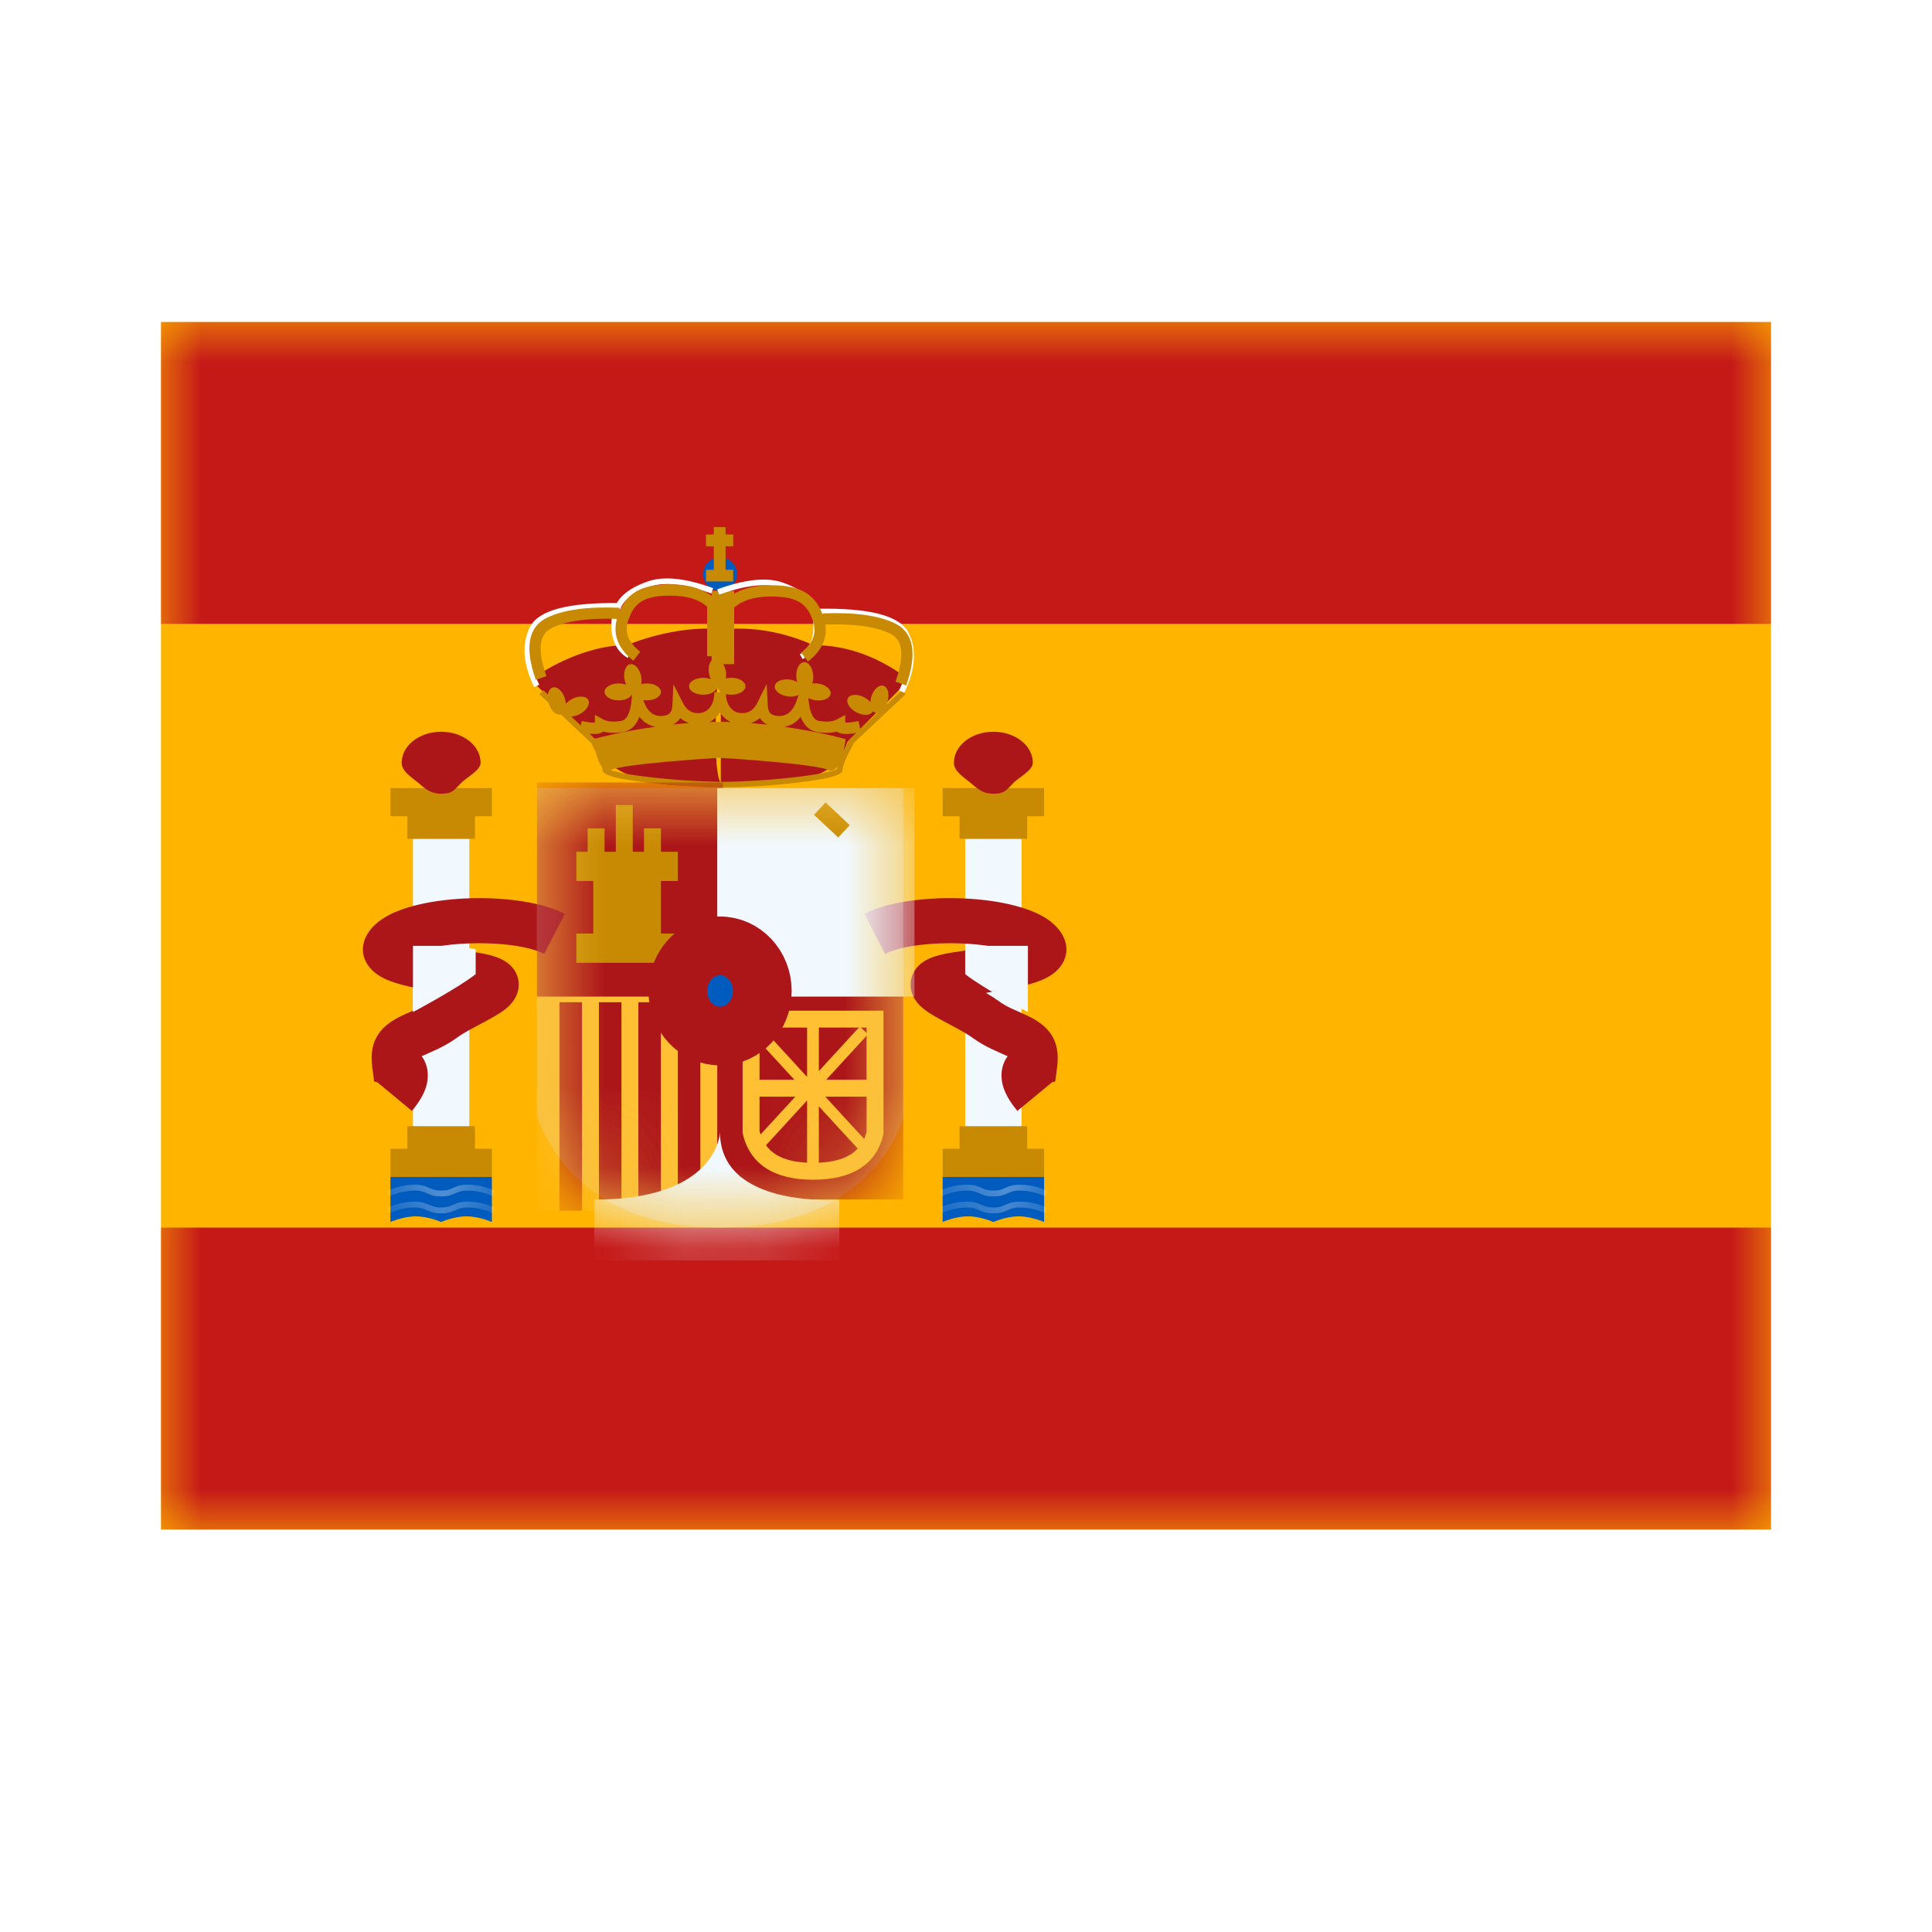
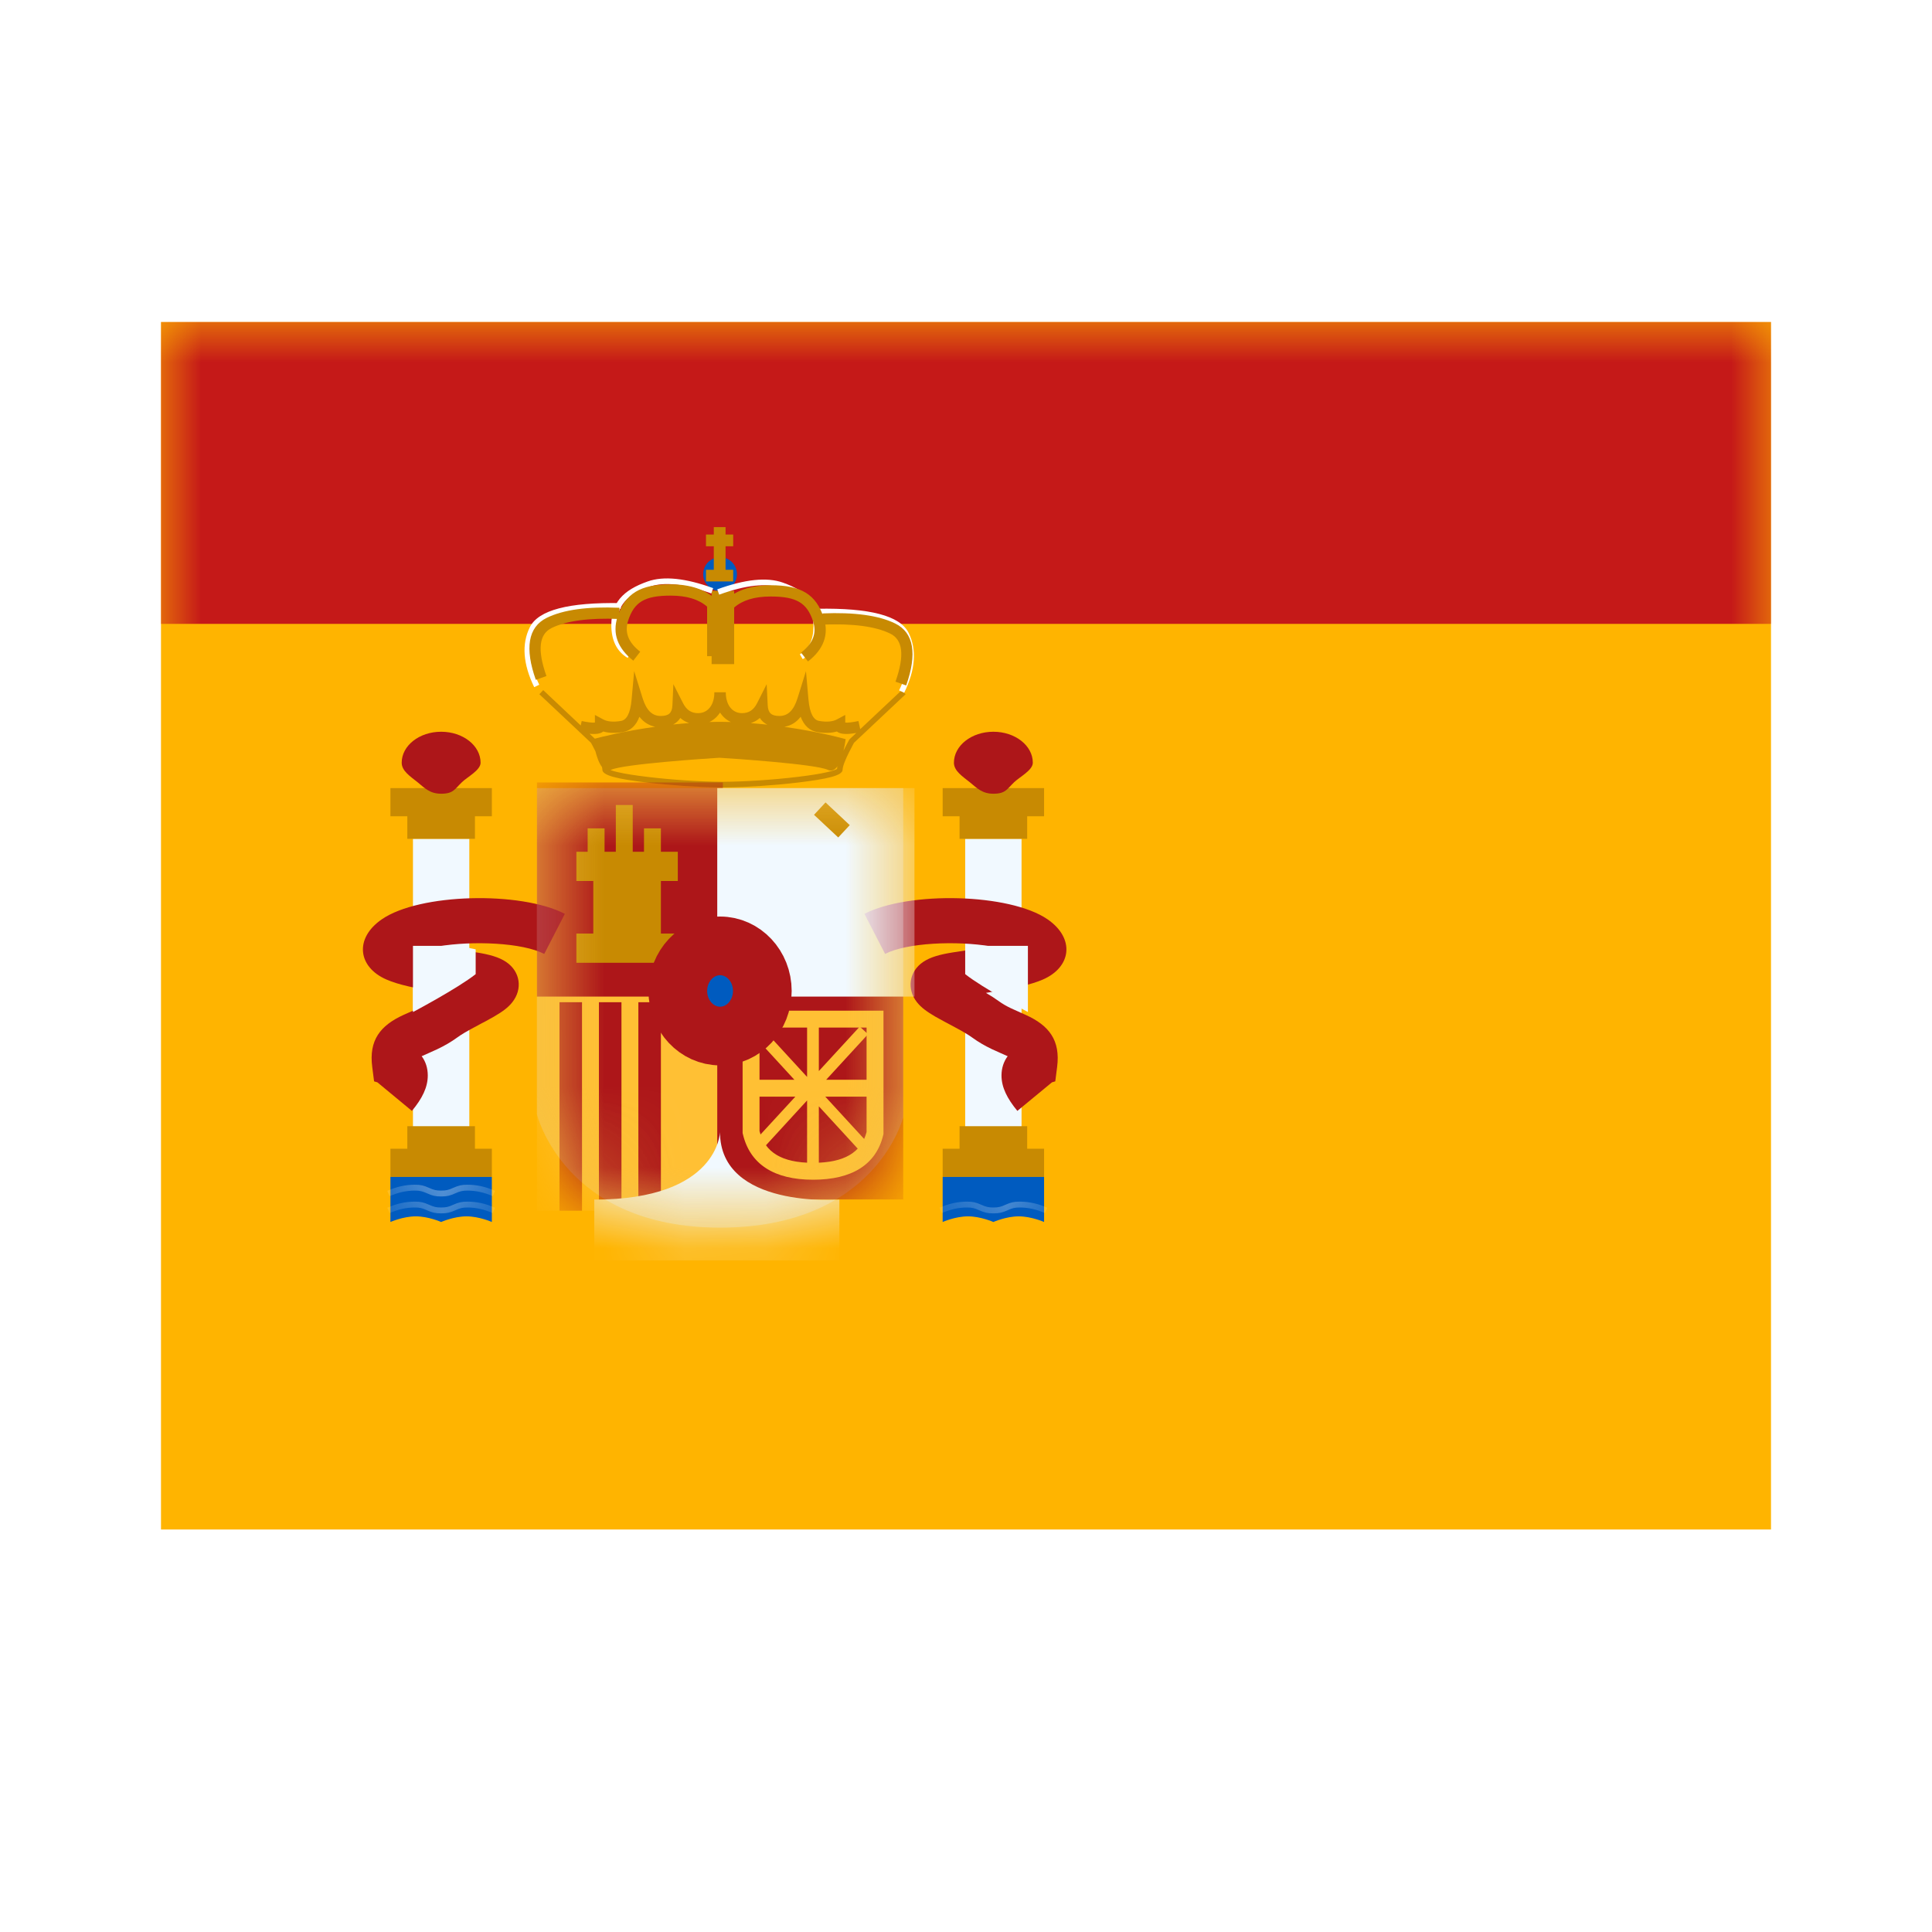
<svg xmlns="http://www.w3.org/2000/svg" width="24" height="24" viewBox="0 0 24 24" fill="none">
  <rect width="24" height="24" fill="white" />
  <path fill-rule="evenodd" clip-rule="evenodd" d="M2 4V19H22V4H2Z" fill="#FFB400" />
  <mask id="mask0_270_60959" style="mask-type:luminance" maskUnits="userSpaceOnUse" x="2" y="4" width="20" height="15">
    <path fill-rule="evenodd" clip-rule="evenodd" d="M2 4V19H22V4H2Z" fill="white" />
  </mask>
  <g mask="url(#mask0_270_60959)">
    <path fill-rule="evenodd" clip-rule="evenodd" d="M2 4V7.75H22V4H2Z" fill="#C51918" />
-     <path fill-rule="evenodd" clip-rule="evenodd" d="M2 15.25V19H22V15.25H2Z" fill="#C51918" />
    <rect x="5.13" y="10.42" width="0.7" height="3.64" fill="#F1F9FF" />
    <path fill-rule="evenodd" clip-rule="evenodd" d="M6.11 9.79H4.85V10.14H5.06V10.42H5.9V10.14H6.11V9.79Z" fill="#C88A02" />
    <path fill-rule="evenodd" clip-rule="evenodd" d="M5.9 14.27H6.11V14.62H4.85V14.27H5.06V13.99H5.9V14.27Z" fill="#C88A02" />
    <path fill-rule="evenodd" clip-rule="evenodd" d="M5.48 9.86C5.632 9.86 5.648 9.803 5.738 9.717C5.807 9.65 5.97 9.568 5.97 9.475C5.97 9.262 5.751 9.09 5.48 9.09C5.209 9.09 4.99 9.262 4.99 9.475C4.99 9.579 5.102 9.648 5.187 9.717C5.276 9.79 5.341 9.86 5.48 9.86Z" fill="#AD1619" />
    <path fill-rule="evenodd" clip-rule="evenodd" d="M4.85 14.62H6.11V15.18C6.11 15.18 5.953 15.11 5.795 15.11C5.638 15.11 5.48 15.18 5.48 15.18C5.48 15.18 5.323 15.11 5.165 15.11C5.008 15.11 4.85 15.18 4.85 15.18V14.62Z" fill="#005BBF" />
    <mask id="mask1_270_60959" style="mask-type:luminance" maskUnits="userSpaceOnUse" x="4" y="14" width="3" height="2">
      <path fill-rule="evenodd" clip-rule="evenodd" d="M4.85 14.62H6.11V15.18C6.11 15.18 5.953 15.11 5.795 15.11C5.638 15.11 5.48 15.18 5.48 15.18C5.48 15.18 5.323 15.11 5.165 15.11C5.008 15.11 4.85 15.18 4.85 15.18V14.62Z" fill="white" />
    </mask>
    <g mask="url(#mask1_270_60959)">
      <path d="M4.839 15.07L4.811 15.003C4.925 14.952 5.038 14.927 5.153 14.927C5.226 14.927 5.265 14.937 5.33 14.966C5.388 14.992 5.417 15 5.48 15C5.543 15 5.573 14.992 5.63 14.966C5.696 14.937 5.734 14.927 5.808 14.927C5.922 14.927 6.036 14.952 6.149 15.003L6.122 15.07C6.017 15.023 5.912 15 5.808 15C5.745 15 5.715 15.008 5.658 15.034C5.592 15.063 5.554 15.073 5.48 15.073C5.407 15.073 5.368 15.063 5.303 15.034C5.245 15.008 5.215 15 5.153 15C5.048 15 4.944 15.023 4.839 15.07Z" fill="white" />
      <path d="M4.839 14.86L4.811 14.793C4.925 14.742 5.038 14.717 5.153 14.717C5.226 14.717 5.265 14.727 5.33 14.756C5.388 14.782 5.417 14.79 5.48 14.79C5.543 14.79 5.573 14.782 5.63 14.756C5.696 14.727 5.734 14.717 5.808 14.717C5.922 14.717 6.036 14.742 6.149 14.793L6.122 14.86C6.017 14.813 5.912 14.79 5.808 14.79C5.745 14.79 5.715 14.798 5.658 14.823C5.592 14.853 5.554 14.863 5.48 14.863C5.407 14.863 5.368 14.853 5.303 14.823C5.245 14.798 5.215 14.79 5.153 14.79C5.048 14.79 4.944 14.813 4.839 14.86Z" fill="white" />
    </g>
    <rect x="11.99" y="10.42" width="0.7" height="3.64" fill="#F1F9FF" />
    <path fill-rule="evenodd" clip-rule="evenodd" d="M12.97 9.79H11.71V10.14H11.92V10.42H12.76V10.14H12.97V9.79Z" fill="#C88A02" />
    <path fill-rule="evenodd" clip-rule="evenodd" d="M12.76 14.27H12.97V14.62H11.71V14.27H11.92V13.99H12.76V14.27Z" fill="#C88A02" />
    <path fill-rule="evenodd" clip-rule="evenodd" d="M12.34 9.86C12.492 9.86 12.508 9.803 12.598 9.717C12.668 9.65 12.83 9.568 12.83 9.475C12.83 9.262 12.611 9.09 12.34 9.09C12.069 9.09 11.85 9.262 11.85 9.475C11.85 9.579 11.962 9.648 12.047 9.717C12.136 9.79 12.201 9.86 12.34 9.86Z" fill="#AD1619" />
    <path fill-rule="evenodd" clip-rule="evenodd" d="M11.71 14.62H12.97V15.18C12.97 15.18 12.812 15.11 12.655 15.11C12.498 15.11 12.34 15.18 12.34 15.18C12.34 15.18 12.182 15.11 12.025 15.11C11.867 15.11 11.71 15.18 11.71 15.18V14.62Z" fill="#005BBF" />
    <mask id="mask2_270_60959" style="mask-type:luminance" maskUnits="userSpaceOnUse" x="11" y="14" width="2" height="2">
      <path fill-rule="evenodd" clip-rule="evenodd" d="M11.71 14.62H12.97V15.18C12.97 15.18 12.812 15.11 12.655 15.11C12.498 15.11 12.34 15.18 12.34 15.18C12.34 15.18 12.182 15.11 12.025 15.11C11.867 15.11 11.71 15.18 11.71 15.18V14.62Z" fill="white" />
    </mask>
    <g mask="url(#mask2_270_60959)">
      <path d="M11.699 15.07L11.671 15.003C11.785 14.952 11.899 14.927 12.013 14.927C12.086 14.927 12.125 14.937 12.19 14.966C12.248 14.992 12.277 15 12.34 15C12.403 15 12.433 14.992 12.49 14.966C12.556 14.937 12.594 14.927 12.668 14.927C12.782 14.927 12.896 14.952 13.009 15.003L12.982 15.07C12.877 15.023 12.772 15 12.668 15C12.605 15 12.575 15.008 12.518 15.034C12.452 15.063 12.414 15.073 12.34 15.073C12.267 15.073 12.228 15.063 12.163 15.034C12.105 15.008 12.075 15 12.013 15C11.908 15 11.804 15.023 11.699 15.07Z" fill="white" />
-       <path d="M11.699 14.86L11.671 14.793C11.785 14.742 11.899 14.717 12.013 14.717C12.086 14.717 12.125 14.727 12.19 14.756C12.248 14.782 12.277 14.79 12.34 14.79C12.403 14.79 12.433 14.782 12.49 14.756C12.556 14.727 12.594 14.717 12.668 14.717C12.782 14.717 12.896 14.742 13.009 14.793L12.982 14.86C12.877 14.813 12.772 14.79 12.668 14.79C12.605 14.79 12.575 14.798 12.518 14.823C12.452 14.853 12.414 14.863 12.34 14.863C12.267 14.863 12.228 14.853 12.163 14.823C12.105 14.798 12.075 14.79 12.013 14.79C11.908 14.79 11.804 14.813 11.699 14.86Z" fill="white" />
    </g>
    <path fill-rule="evenodd" clip-rule="evenodd" d="M12.441 13.36C12.441 13.508 12.512 13.647 12.638 13.8L13.068 13.445L13.109 13.433L13.132 13.254C13.174 12.923 13.033 12.739 12.741 12.607L12.721 12.598L12.721 12.598C12.681 12.581 12.594 12.542 12.565 12.528C12.503 12.499 12.452 12.469 12.405 12.435C12.358 12.401 12.308 12.369 12.248 12.334C12.608 12.276 12.803 12.233 12.953 12.169C13.31 12.015 13.357 11.657 13.013 11.42C12.544 11.097 11.289 11.068 10.738 11.352L10.995 11.85C11.265 11.71 11.88 11.684 12.31 11.756C12.245 11.767 12.171 11.779 12.089 11.792L11.879 11.825L11.843 11.83C11.671 11.857 11.554 11.891 11.467 11.95C11.29 12.071 11.264 12.288 11.39 12.449C11.444 12.517 11.513 12.567 11.619 12.629C11.653 12.648 11.69 12.668 11.739 12.695L11.764 12.708L11.859 12.759C11.96 12.813 12.026 12.852 12.076 12.888C12.153 12.944 12.232 12.99 12.322 13.033C12.371 13.056 12.51 13.117 12.509 13.117L12.518 13.12C12.469 13.186 12.441 13.267 12.441 13.36ZM5.117 13.8C5.244 13.647 5.314 13.508 5.314 13.36C5.314 13.267 5.287 13.186 5.238 13.12L5.246 13.117C5.245 13.117 5.385 13.056 5.433 13.033C5.523 12.99 5.603 12.944 5.68 12.888C5.729 12.852 5.795 12.813 5.896 12.759L5.991 12.708L6.017 12.695C6.066 12.668 6.102 12.648 6.136 12.629C6.242 12.567 6.312 12.517 6.365 12.449C6.492 12.288 6.466 12.071 6.288 11.95C6.201 11.891 6.084 11.857 5.912 11.83L5.877 11.825L5.666 11.792C5.584 11.779 5.511 11.767 5.445 11.756C5.876 11.684 6.49 11.71 6.761 11.85L7.017 11.352C6.467 11.068 5.211 11.097 4.743 11.42C4.399 11.657 4.445 12.015 4.803 12.169C4.952 12.233 5.147 12.276 5.508 12.334C5.447 12.369 5.397 12.401 5.351 12.435C5.303 12.469 5.252 12.499 5.191 12.528C5.162 12.542 5.074 12.581 5.034 12.598L5.034 12.598L5.034 12.598L5.014 12.607C4.723 12.739 4.581 12.923 4.624 13.254L4.647 13.433L4.688 13.445L5.117 13.8ZM4.757 13.337L4.756 13.34L4.757 13.338L4.757 13.337Z" fill="#AD1619" />
    <path d="M5.702 11.75L5.909 11.793V12.101C5.689 12.276 5.13 12.572 5.13 12.572V11.75H5.702Z" fill="#F1F9FF" />
    <path d="M12.197 11.75L11.99 11.793V12.101C12.21 12.276 12.769 12.572 12.769 12.572V11.75H12.197Z" fill="#F1F9FF" />
-     <path fill-rule="evenodd" clip-rule="evenodd" d="M11.235 8.504V8.401C10.875 8.143 10.498 8.014 10.104 8.014C9.726 7.846 9.344 7.782 8.957 7.819C8.957 7.818 8.957 7.817 8.957 7.817C8.375 7.76 7.789 8.014 7.789 8.014C7.198 8.014 6.657 8.401 6.657 8.401V8.504L7.364 9.213C7.364 9.213 7.562 9.895 8.954 9.735V9.737C8.954 9.737 9.875 9.711 9.94 9.69C9.966 9.681 9.993 9.674 10.02 9.666C10.2 9.613 10.406 9.553 10.529 9.213L11.235 8.504ZM8.954 7.85C8.934 8.086 8.819 9.509 8.954 9.73V7.85Z" fill="#AD1619" />
    <path fill-rule="evenodd" clip-rule="evenodd" d="M7.196 9.093L7.197 9.091L6.7 8.624L6.748 8.573L7.214 9.012L7.226 8.957C7.302 8.973 7.358 8.979 7.39 8.976V8.881L7.494 8.937C7.544 8.964 7.617 8.972 7.713 8.956C7.783 8.945 7.831 8.863 7.846 8.689L7.878 8.337L7.983 8.674C8.031 8.826 8.103 8.894 8.207 8.894C8.308 8.894 8.348 8.857 8.353 8.763L8.365 8.499L8.485 8.735C8.528 8.82 8.588 8.859 8.672 8.859C8.793 8.859 8.874 8.758 8.874 8.6H8.876H9.014H9.016C9.016 8.758 9.097 8.859 9.218 8.859C9.302 8.859 9.362 8.82 9.405 8.735L9.524 8.499L9.537 8.763C9.542 8.857 9.582 8.894 9.683 8.894C9.787 8.894 9.859 8.826 9.907 8.674L10.012 8.337L10.043 8.689C10.059 8.863 10.106 8.945 10.177 8.956C10.273 8.972 10.345 8.964 10.396 8.937L10.5 8.881V8.976C10.532 8.979 10.588 8.973 10.664 8.957L10.686 9.058L11.202 8.573L11.25 8.624L10.608 9.228C10.514 9.401 10.467 9.514 10.467 9.562C10.467 9.634 10.279 9.677 9.913 9.721C9.626 9.755 9.287 9.778 9.01 9.782V9.782L8.975 9.782L8.94 9.782V9.782C8.663 9.778 8.324 9.755 8.037 9.721C7.67 9.677 7.483 9.634 7.483 9.562C7.483 9.553 7.481 9.542 7.478 9.528C7.441 9.481 7.415 9.404 7.397 9.334C7.381 9.302 7.363 9.266 7.342 9.228L7.2 9.094L7.196 9.093ZM10.637 9.105C10.522 9.125 10.44 9.123 10.396 9.087C10.327 9.107 10.246 9.109 10.154 9.094C10.056 9.078 9.988 9.013 9.946 8.904C9.893 8.973 9.825 9.015 9.743 9.029C10.191 9.092 10.505 9.182 10.505 9.182C10.505 9.182 10.497 9.248 10.478 9.326C10.498 9.285 10.522 9.24 10.549 9.19L10.556 9.181L10.637 9.105ZM9.532 9.002C9.493 8.983 9.462 8.955 9.439 8.919C9.406 8.948 9.368 8.97 9.326 8.983C9.396 8.988 9.465 8.995 9.532 9.002ZM9.079 8.969C9.024 8.944 8.979 8.904 8.945 8.852C8.911 8.903 8.866 8.944 8.812 8.969C8.844 8.968 8.877 8.967 8.909 8.967V8.967L8.937 8.967L8.965 8.967V8.967C9.003 8.967 9.041 8.968 9.079 8.969ZM7.389 9.176L7.324 9.115C7.402 9.123 7.46 9.115 7.494 9.087C7.563 9.107 7.644 9.109 7.736 9.094C7.834 9.078 7.902 9.013 7.943 8.904C7.996 8.971 8.061 9.013 8.14 9.028C7.753 9.082 7.465 9.156 7.389 9.176ZM8.561 8.982C8.493 8.987 8.427 8.993 8.362 9C8.399 8.981 8.429 8.953 8.451 8.919C8.483 8.947 8.52 8.969 8.561 8.982ZM10.283 9.563C10.332 9.586 10.371 9.563 10.403 9.519C10.4 9.531 10.398 9.542 10.398 9.552C10.393 9.555 10.387 9.558 10.379 9.562C10.356 9.571 10.321 9.582 10.275 9.592C10.185 9.613 10.057 9.633 9.905 9.651C9.608 9.687 9.255 9.71 8.975 9.712C8.695 9.71 8.342 9.687 8.045 9.651C7.893 9.633 7.765 9.613 7.675 9.592C7.637 9.583 7.606 9.575 7.583 9.566C7.586 9.565 7.588 9.564 7.591 9.563C7.744 9.492 8.755 9.424 8.937 9.413C9.119 9.424 10.13 9.492 10.283 9.563ZM10.476 9.55L10.475 9.552L10.476 9.551L10.476 9.55Z" fill="#C88A02" />
    <path fill-rule="evenodd" clip-rule="evenodd" d="M8.945 7.342C9.061 7.342 9.155 7.248 9.155 7.132C9.155 7.016 9.061 6.922 8.945 6.922C8.829 6.922 8.735 7.016 8.735 7.132C8.735 7.248 8.829 7.342 8.945 7.342Z" fill="#005BBF" />
-     <path fill-rule="evenodd" clip-rule="evenodd" d="M8.809 8.373C8.813 8.396 8.82 8.418 8.829 8.437C8.802 8.426 8.77 8.42 8.735 8.42C8.638 8.42 8.56 8.467 8.56 8.525C8.56 8.583 8.638 8.63 8.735 8.63C8.832 8.63 8.91 8.583 8.91 8.525C8.91 8.583 8.988 8.63 9.085 8.63C9.182 8.63 9.26 8.583 9.26 8.525C9.26 8.467 9.182 8.42 9.085 8.42C9.061 8.42 9.037 8.423 9.016 8.429C9.022 8.4 9.021 8.367 9.015 8.333C8.996 8.238 8.935 8.17 8.878 8.181C8.821 8.192 8.79 8.278 8.809 8.373ZM8.91 8.525L8.91 8.522L8.91 8.522L8.91 8.525ZM7.779 8.507C7.77 8.488 7.763 8.466 7.759 8.443C7.74 8.348 7.771 8.262 7.828 8.251C7.885 8.24 7.946 8.308 7.965 8.403C7.971 8.437 7.972 8.47 7.966 8.499C7.987 8.493 8.011 8.49 8.035 8.49C8.132 8.49 8.21 8.537 8.21 8.595C8.21 8.653 8.132 8.7 8.035 8.7C7.938 8.7 7.86 8.653 7.86 8.595L7.86 8.592L7.86 8.592L7.86 8.595C7.86 8.653 7.782 8.7 7.685 8.7C7.588 8.7 7.51 8.653 7.51 8.595C7.51 8.537 7.588 8.49 7.685 8.49C7.72 8.49 7.752 8.496 7.779 8.507ZM9.971 8.571C9.963 8.628 9.879 8.664 9.783 8.65C9.688 8.637 9.617 8.579 9.625 8.522C9.633 8.464 9.717 8.429 9.813 8.442C9.847 8.447 9.878 8.458 9.903 8.472C9.897 8.451 9.893 8.429 9.892 8.406C9.887 8.309 9.93 8.229 9.988 8.225C10.046 8.222 10.097 8.298 10.102 8.395C10.104 8.429 10.099 8.462 10.09 8.49C10.112 8.487 10.135 8.488 10.159 8.491C10.255 8.504 10.326 8.562 10.318 8.619C10.31 8.677 10.226 8.712 10.13 8.699C10.034 8.686 9.963 8.628 9.971 8.571ZM9.971 8.571L9.972 8.567L9.972 8.568L9.971 8.571ZM10.638 8.848C10.723 8.894 10.814 8.889 10.841 8.838L10.843 8.835C10.851 8.844 10.861 8.85 10.873 8.854C10.928 8.871 10.996 8.809 11.024 8.717C11.053 8.625 11.03 8.536 10.975 8.519C10.919 8.502 10.852 8.563 10.823 8.656C10.817 8.678 10.813 8.7 10.812 8.721C10.792 8.7 10.767 8.679 10.736 8.663C10.651 8.617 10.56 8.622 10.533 8.673C10.505 8.725 10.552 8.803 10.638 8.848ZM7.203 8.87C7.118 8.915 7.026 8.91 6.999 8.859C6.999 8.858 6.998 8.857 6.998 8.856C6.989 8.865 6.979 8.872 6.968 8.875C6.913 8.892 6.845 8.831 6.816 8.739C6.788 8.646 6.81 8.557 6.866 8.54C6.921 8.524 6.989 8.585 7.017 8.677C7.024 8.7 7.028 8.722 7.029 8.743C7.048 8.721 7.074 8.701 7.104 8.684C7.19 8.639 7.281 8.644 7.308 8.695C7.335 8.746 7.288 8.824 7.203 8.87Z" fill="#C88A02" />
    <path fill-rule="evenodd" clip-rule="evenodd" d="M8.867 6.548H9.013V6.64H9.108V6.786H9.013V7.078H9.108V7.223H8.77V7.078H8.867V6.786H8.77V6.64H8.867V6.548Z" fill="#C88A02" />
    <rect x="8.84" y="7.34" width="0.28" height="0.91" fill="#C88A02" />
    <path d="M7.713 7.492L7.712 7.562C7.091 7.552 6.735 7.642 6.645 7.823C6.551 8.009 6.568 8.236 6.699 8.506L6.636 8.536C6.497 8.249 6.478 8 6.582 7.791C6.689 7.577 7.066 7.481 7.713 7.492Z" fill="white" />
    <path d="M7.833 8.113L7.797 8.173C7.662 8.093 7.594 7.955 7.594 7.765C7.594 7.492 7.735 7.332 8.046 7.223C8.244 7.153 8.515 7.181 8.859 7.306L8.836 7.372C8.505 7.252 8.249 7.225 8.069 7.289C7.784 7.389 7.664 7.525 7.664 7.765C7.664 7.932 7.72 8.046 7.833 8.113Z" fill="white" />
    <path d="M6.788 8.398L6.656 8.445C6.518 8.055 6.558 7.79 6.792 7.675C6.998 7.574 7.299 7.533 7.696 7.55L7.69 7.689C7.314 7.674 7.035 7.712 6.853 7.801C6.699 7.876 6.671 8.067 6.788 8.398Z" fill="#C88A02" />
    <path d="M8.331 7.399C8.011 7.399 7.879 7.477 7.804 7.707C7.756 7.854 7.803 7.979 7.953 8.096L7.867 8.207C7.673 8.055 7.604 7.87 7.671 7.664C7.767 7.371 7.955 7.259 8.331 7.259C8.577 7.259 8.769 7.324 8.903 7.456L8.924 7.476V8.151H8.784V7.536C8.68 7.445 8.53 7.399 8.331 7.399Z" fill="#C88A02" />
    <path d="M10.156 7.562L10.157 7.632C10.777 7.622 11.134 7.712 11.224 7.893C11.317 8.079 11.3 8.306 11.169 8.576L11.232 8.606C11.372 8.319 11.391 8.07 11.287 7.861C11.179 7.647 10.803 7.551 10.156 7.562Z" fill="white" />
    <path d="M9.936 8.128L9.972 8.188C10.107 8.107 10.175 7.969 10.175 7.78C10.175 7.507 10.035 7.347 9.724 7.237C9.525 7.167 9.254 7.196 8.91 7.321L8.934 7.387C9.264 7.267 9.52 7.24 9.701 7.303C9.986 7.404 10.105 7.54 10.105 7.78C10.105 7.946 10.049 8.06 9.936 8.128Z" fill="white" />
    <path d="M11.124 8.468L11.257 8.515C11.394 8.125 11.354 7.86 11.12 7.745C10.914 7.644 10.613 7.604 10.217 7.62L10.222 7.759C10.598 7.744 10.877 7.782 11.059 7.871C11.213 7.946 11.241 8.137 11.124 8.468Z" fill="#C88A02" />
    <path d="M9.573 7.41C9.893 7.41 10.025 7.488 10.1 7.718C10.148 7.865 10.101 7.99 9.951 8.107L10.037 8.217C10.232 8.066 10.3 7.881 10.233 7.675C10.137 7.381 9.95 7.27 9.573 7.27C9.327 7.27 9.135 7.335 9.001 7.467L8.98 7.487V8.162H9.12V7.547C9.224 7.456 9.374 7.41 9.573 7.41Z" fill="#C88A02" />
    <path opacity="0.3" fill-rule="evenodd" clip-rule="evenodd" d="M6.67 9.79H11.22V13.878C11.22 13.878 10.882 15.25 8.945 15.25C7.008 15.25 6.67 13.842 6.67 13.842V9.79Z" fill="#E1E5E8" />
    <mask id="mask3_270_60959" style="mask-type:luminance" maskUnits="userSpaceOnUse" x="6" y="9" width="6" height="7">
      <path fill-rule="evenodd" clip-rule="evenodd" d="M6.67 9.79H11.22V13.878C11.22 13.878 10.882 15.25 8.945 15.25C7.008 15.25 6.67 13.842 6.67 13.842V9.79Z" fill="white" />
    </mask>
    <g mask="url(#mask3_270_60959)">
      <rect x="6.67" y="12.31" width="2.31" height="2.73" fill="#FFC034" />
      <rect x="6.95" y="12.45" width="0.28" height="2.59" fill="#AD1619" />
      <rect x="7.93" y="12.45" width="0.28" height="2.59" fill="#AD1619" />
      <rect x="7.44" y="12.45" width="0.28" height="2.59" fill="#AD1619" />
-       <rect x="8.42" y="12.45" width="0.28" height="2.59" fill="#AD1619" />
      <rect x="6.67" y="9.72" width="2.31" height="2.66" fill="#AD1619" />
      <rect x="8.91" y="12.24" width="2.31" height="2.66" fill="#AD1619" />
      <rect x="8.91" y="9.79" width="2.45" height="2.59" fill="#F1F9FF" />
      <path fill-rule="evenodd" clip-rule="evenodd" d="M7.65 10H7.86V10.581H8V10.29H8.21V10.581H8.42V10.944H8.21V11.597H8.42V11.96H7.16V11.597H7.37V10.944H7.16V10.581H7.3V10.29H7.51V10.581H7.65V10Z" fill="#C88A02" />
      <path d="M10.112 10.122L10.255 9.968L10.556 10.25L10.413 10.403L10.112 10.122Z" fill="#C88A02" />
      <path fill-rule="evenodd" clip-rule="evenodd" d="M10.975 14.088V12.555H9.225V14.075L9.228 14.087C9.316 14.464 9.618 14.655 10.1 14.655C10.582 14.655 10.883 14.469 10.972 14.1L10.975 14.088ZM10.1 14.445C9.713 14.445 9.502 14.315 9.435 14.05V12.765H10.765V14.062C10.698 14.318 10.487 14.445 10.1 14.445Z" fill="#FFC034" />
      <path fill-rule="evenodd" clip-rule="evenodd" d="M10.172 12.683H10.026V13.378L9.452 12.753L9.348 12.847L9.868 13.413H9.397V13.623H9.759H9.88L9.348 14.201L9.452 14.296L10.026 13.67V14.482H10.172V13.743L10.68 14.296L10.783 14.201L10.252 13.623H10.845V13.413H10.263L10.783 12.847L10.68 12.753L10.172 13.305V12.683Z" fill="#FFC034" />
      <path fill-rule="evenodd" clip-rule="evenodd" d="M10.427 14.902C10.427 14.902 8.944 15.018 8.944 14.062C8.944 14.062 8.93 14.902 7.382 14.902V15.657H10.427V14.902Z" fill="#F1F9FF" />
      <path fill-rule="evenodd" clip-rule="evenodd" d="M8.945 12.87C9.235 12.87 9.47 12.619 9.47 12.31C9.47 12.001 9.235 11.75 8.945 11.75C8.655 11.75 8.42 12.001 8.42 12.31C8.42 12.619 8.655 12.87 8.945 12.87Z" fill="#005BBF" stroke="#AD1619" stroke-width="0.729" />
    </g>
  </g>
</svg>